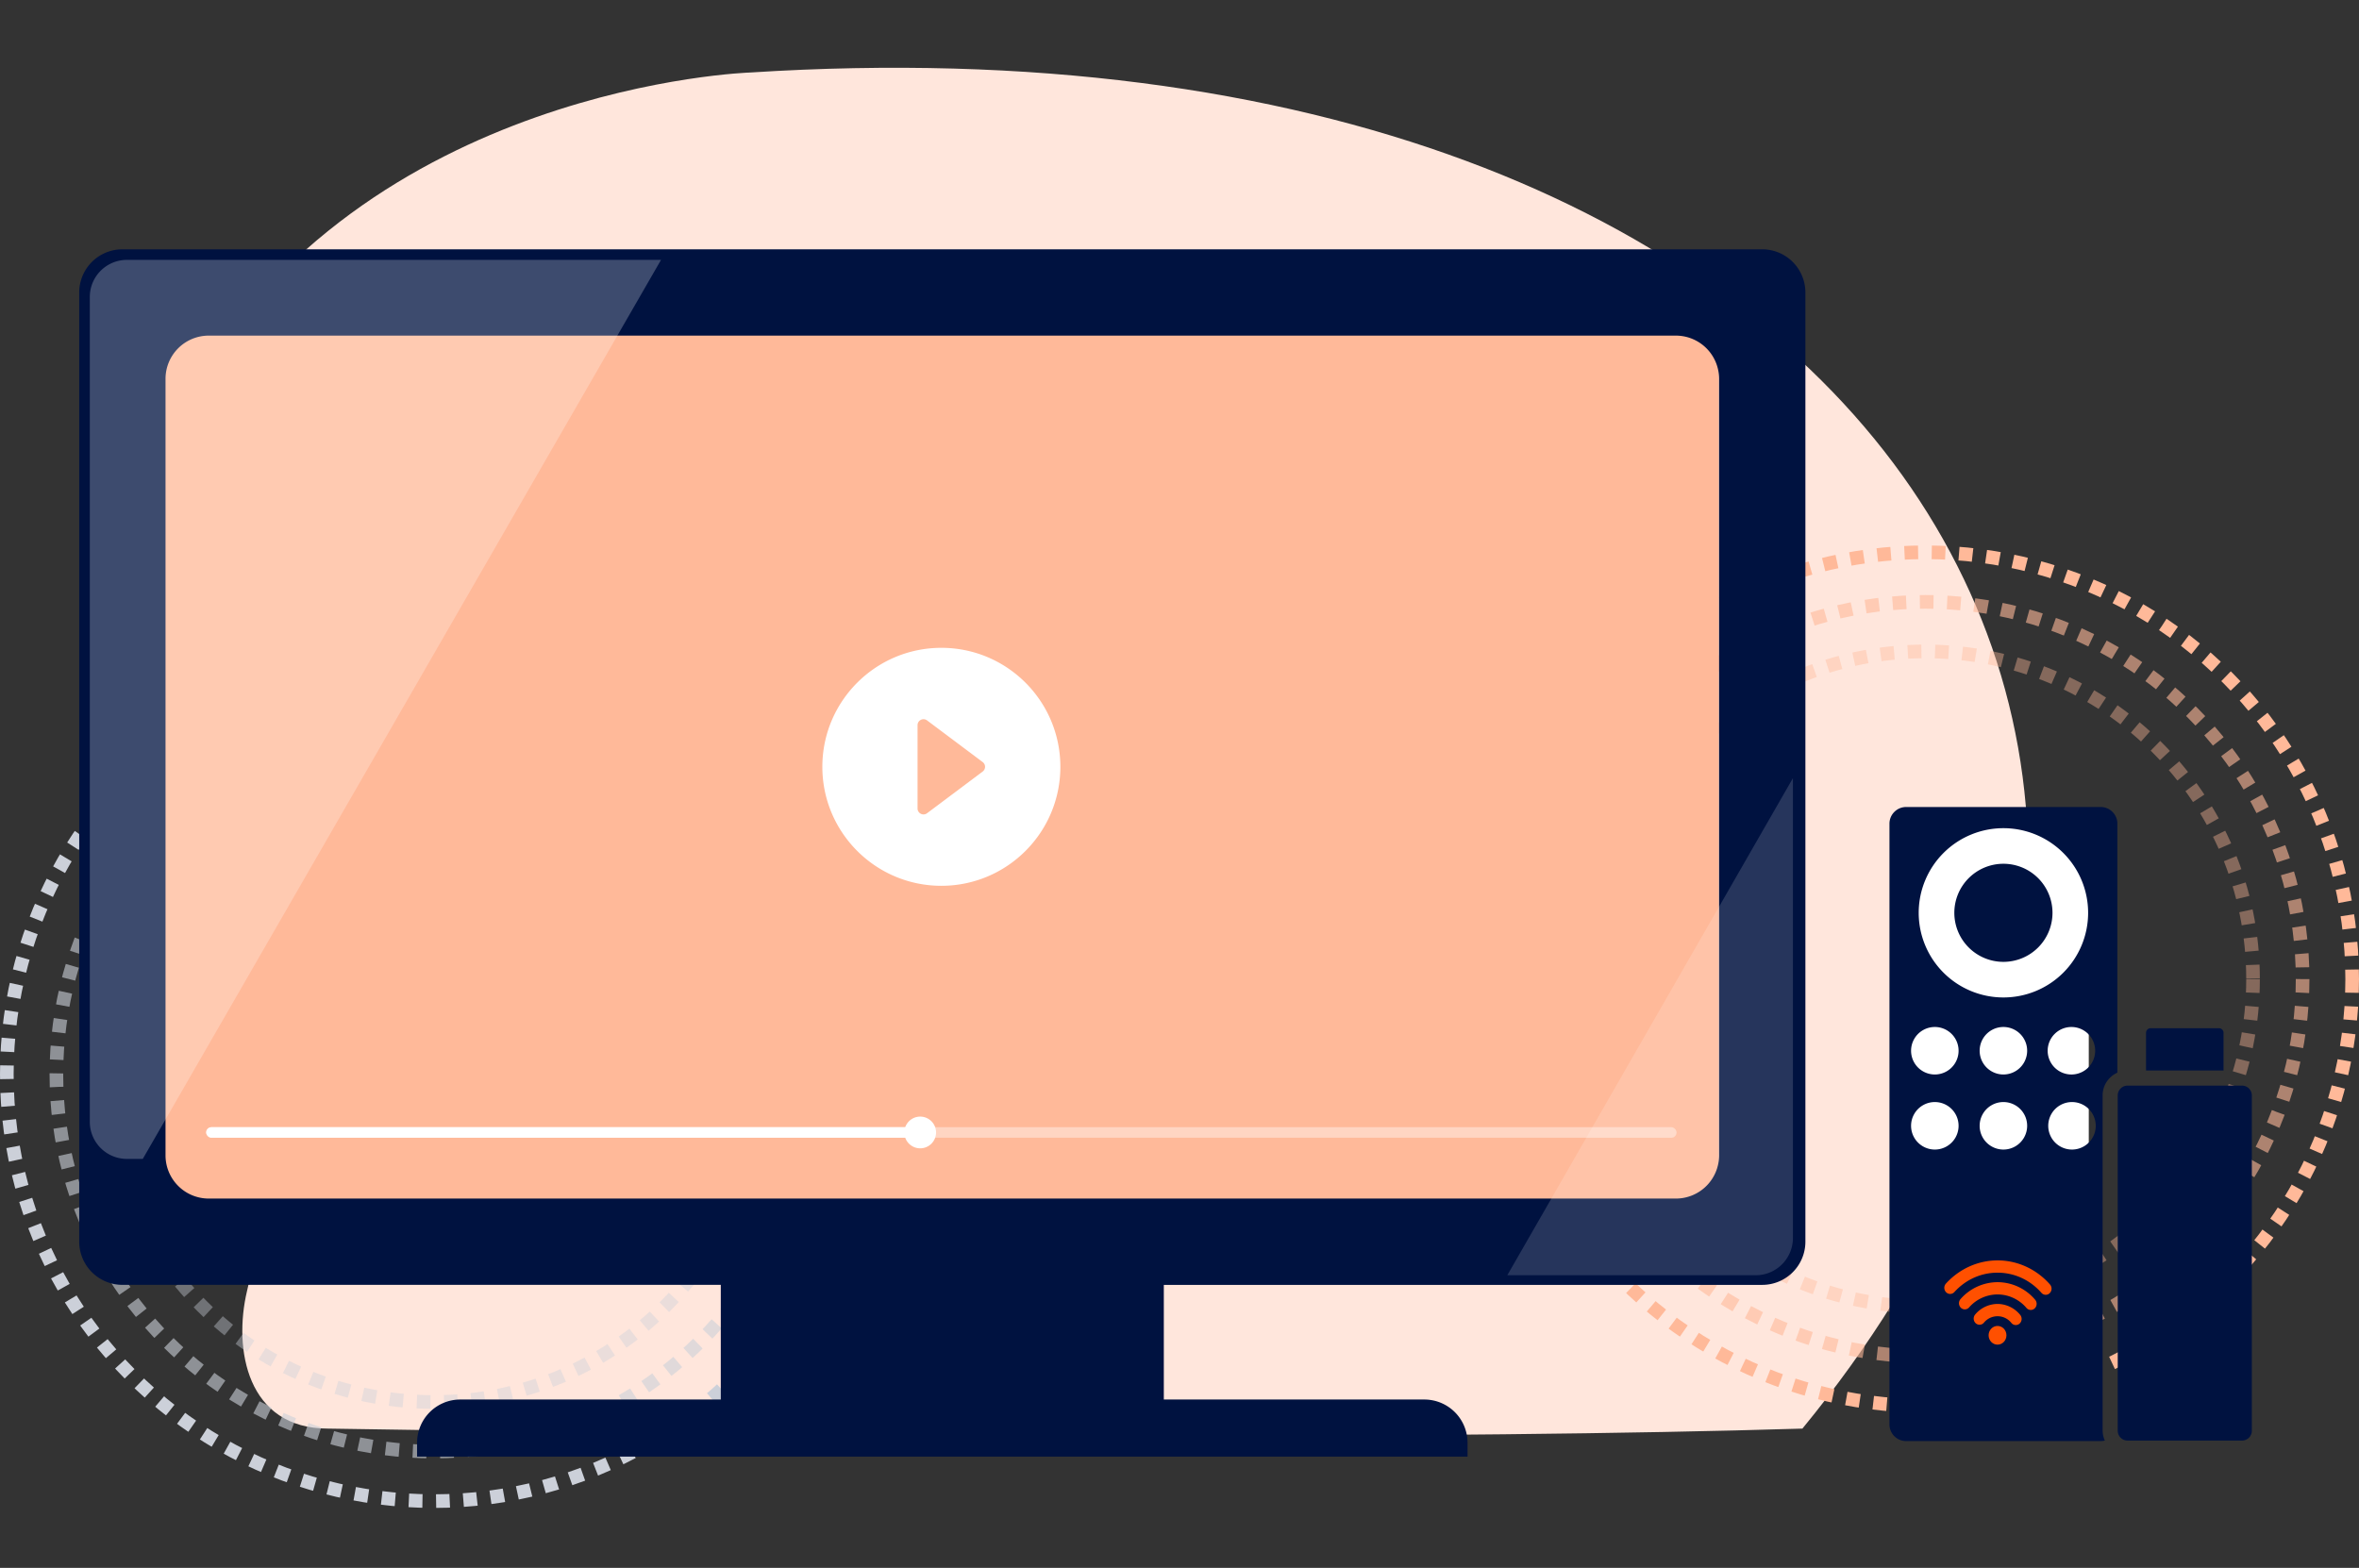
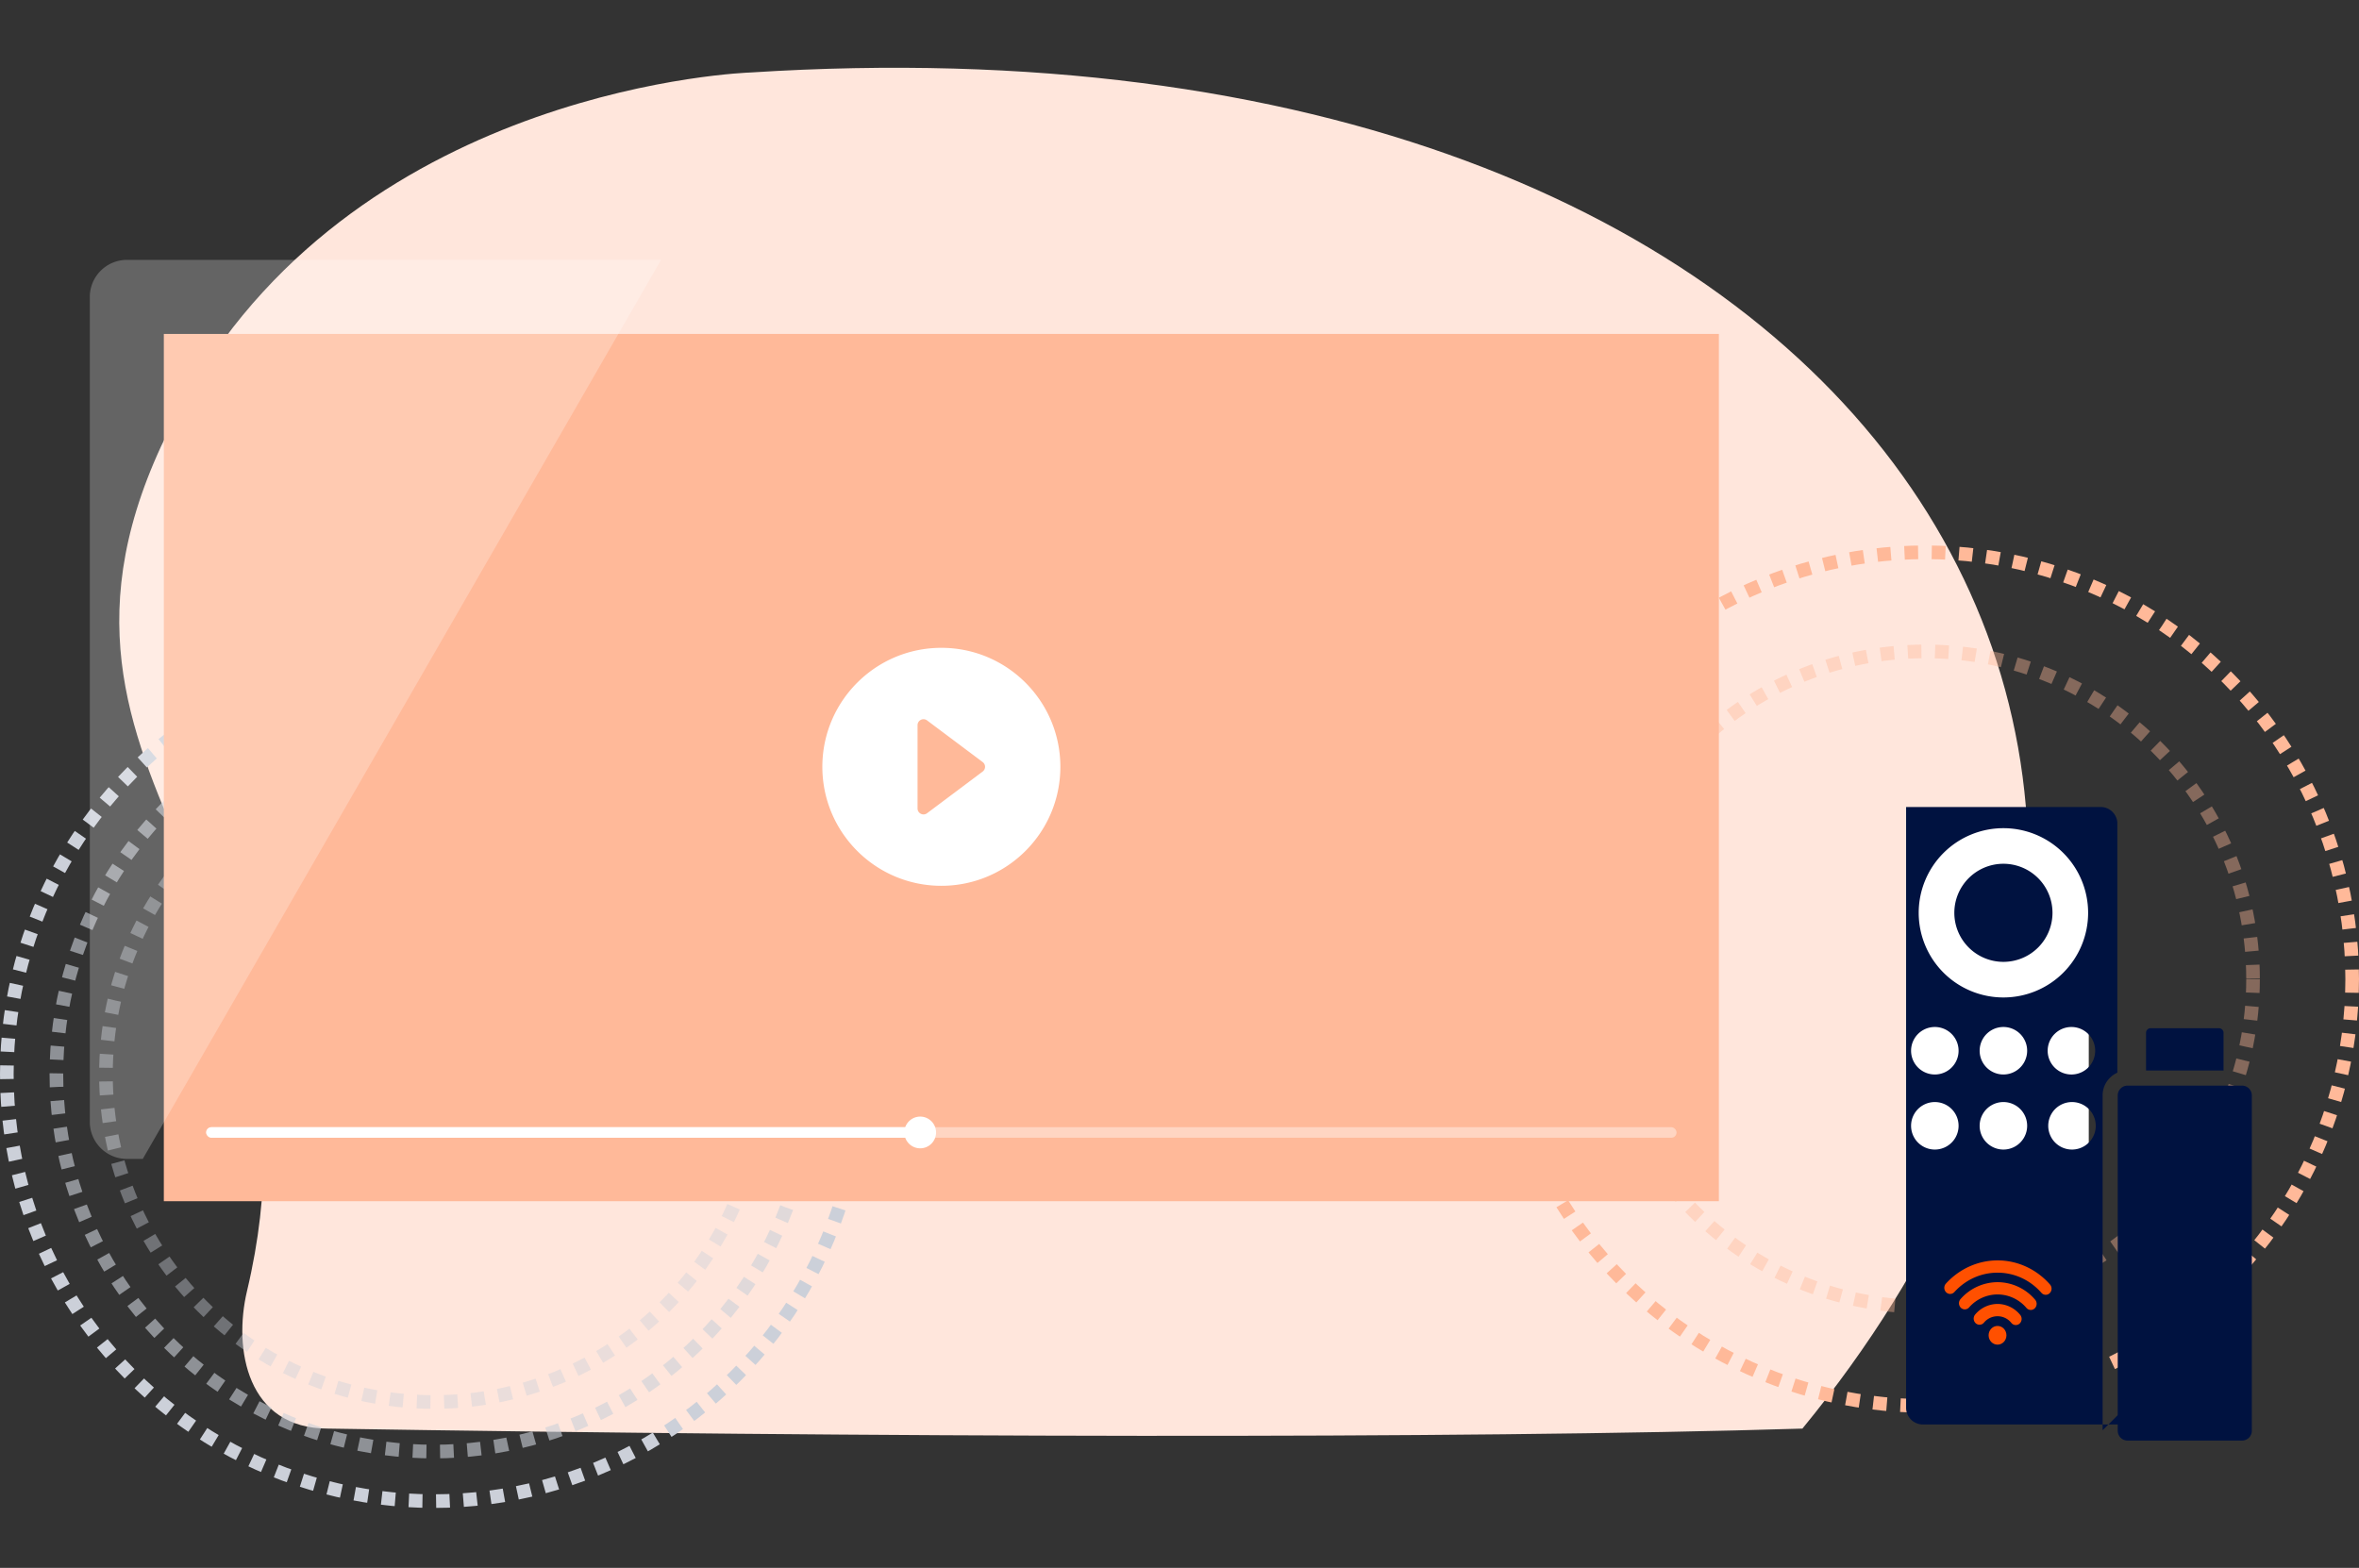
<svg xmlns="http://www.w3.org/2000/svg" width="173" height="115" fill="none">
  <rect width="100%" height="100%" fill="#333333" stroke="none" />
  <path fill-rule="evenodd" clip-rule="evenodd" d="M13.758 28.983C-2.062 56.616 25.272 64.535 18.114 94.7c-1.011 4.259 0 10.085 5.934 10.085 39.64.64 83.078.776 108.134 0C172.006 56.238 137.611.036 55.036 5.317c0 0-28.232.88-41.278 23.666z" fill="#FFE6DC" />
  <circle cx="31.807" cy="78.798" r="31.307" stroke="#CCD0D9" stroke-dasharray="1 1" />
  <circle opacity=".6" cx="31.807" cy="78.798" r="27.672" stroke="#CCD0D9" stroke-dasharray="1 1" />
  <circle opacity=".4" cx="31.807" cy="78.798" r="24.037" stroke="#CCD0D9" stroke-dasharray="1 1" />
  <circle cx="141.193" cy="71.816" r="31.307" stroke="#FFB999" stroke-dasharray="1 1" />
-   <circle opacity=".6" cx="141.193" cy="71.816" r="27.672" stroke="#FFB999" stroke-dasharray="1 1" />
  <circle opacity=".4" cx="141.193" cy="71.816" r="24.037" stroke="#FFB999" stroke-dasharray="1 1" />
  <path fill-rule="evenodd" clip-rule="evenodd" d="M12.015 88.107h114.04V24.493H12.015v63.614z" fill="#FFB999" />
  <rect opacity=".4" x="15.118" y="82.677" width="107.834" height=".776" rx=".388" fill="#fff" />
  <rect x="15.118" y="82.677" width="52.753" height=".776" rx=".388" fill="#fff" />
  <circle cx="67.484" cy="83.064" r="1.164" fill="#fff" />
  <path fill-rule="evenodd" clip-rule="evenodd" d="M60.308 56.244c0-4.817 3.91-8.727 8.727-8.727 4.818 0 8.728 3.91 8.728 8.727 0 4.818-3.91 8.728-8.728 8.728-4.817 0-8.727-3.91-8.727-8.728zm7.68-3.403a.436.436 0 0 0-.698.349v6.109c0 .358.41.567.698.35l4.076-3.056a.433.433 0 0 0 0-.698l-4.076-3.054z" fill="#fff" />
-   <path fill-rule="evenodd" clip-rule="evenodd" d="M85.35 102.653h19.108a3.169 3.169 0 0 1 3.165 3.165v1.024H30.587v-1.024a3.169 3.169 0 0 1 3.166-3.165H52.86v-8.41H8.974a3.174 3.174 0 0 1-3.165-3.165V21.452a3.169 3.169 0 0 1 3.165-3.166h120.262a3.168 3.168 0 0 1 3.165 3.166v69.626a3.168 3.168 0 0 1-3.165 3.166H85.35v8.409zM15.304 24.617h107.602a3.169 3.169 0 0 1 3.165 3.165v56.966a3.169 3.169 0 0 1-3.165 3.165H15.304a3.169 3.169 0 0 1-3.165-3.165V27.782a3.169 3.169 0 0 1 3.165-3.165z" fill="#001240" />
  <path fill-rule="evenodd" clip-rule="evenodd" d="M9.299 85.004h1.172l38.006-65.942H9.3a2.72 2.72 0 0 0-2.714 2.719v60.504a2.72 2.72 0 0 0 2.714 2.719z" fill="#fff" fill-opacity=".24" />
-   <path fill-rule="evenodd" clip-rule="evenodd" d="M110.54 93.537h18.223a2.732 2.732 0 0 0 2.723-2.736V57.076L110.54 93.537z" fill="#fff" fill-opacity=".15" />
  <path fill="#fff" d="M139.894 60.523h13.288v26.575h-13.288z" />
  <path d="M164.423 79.629h-8.398a.72.72 0 0 0-.718.717v24.6a.72.72 0 0 0 .718.718h8.398a.72.72 0 0 0 .718-.718v-24.6a.72.72 0 0 0-.718-.717zM149.468 69.497a3.596 3.596 0 0 0 0-5.087 3.6 3.6 0 0 0-5.09 0 3.594 3.594 0 0 0 0 5.087 3.6 3.6 0 0 0 5.09 0z" fill="#001240" />
-   <path d="M154.198 104.909V80.346c0-.742.445-1.381 1.082-1.667V60.413c0-.67-.549-1.22-1.22-1.22h-14.274c-.671 0-1.22.55-1.22 1.22v44.068c0 .671.549 1.22 1.22 1.22h14.274c.104 0 .205-.014.301-.038a1.825 1.825 0 0 1-.163-.754zm-7.275-44.163a6.21 6.21 0 0 1 6.212 6.208 6.21 6.21 0 0 1-6.212 6.208 6.21 6.21 0 0 1-6.213-6.208 6.21 6.21 0 0 1 6.213-6.208zm-5.029 23.572a1.742 1.742 0 1 1-.002-3.484 1.742 1.742 0 0 1 .002 3.484zm0-5.506a1.742 1.742 0 1 1-.002-3.484 1.742 1.742 0 0 1 .002 3.484zm5.029 5.506a1.742 1.742 0 1 1-.002-3.484 1.742 1.742 0 0 1 .002 3.484zm0-5.506a1.742 1.742 0 1 1-.002-3.484 1.742 1.742 0 0 1 .002 3.484zm5.029 5.506a1.742 1.742 0 1 1 0-3.484 1.742 1.742 0 0 1 0 3.484zm0-5.506a1.742 1.742 0 1 1 0-3.483 1.742 1.742 0 0 1 0 3.483zM163.065 78.52v-2.77a.334.334 0 0 0-.333-.332h-5.016a.334.334 0 0 0-.333.332v2.77h5.682z" fill="#001240" />
+   <path d="M154.198 104.909V80.346c0-.742.445-1.381 1.082-1.667V60.413c0-.67-.549-1.22-1.22-1.22h-14.274v44.068c0 .671.549 1.22 1.22 1.22h14.274c.104 0 .205-.014.301-.038a1.825 1.825 0 0 1-.163-.754zm-7.275-44.163a6.21 6.21 0 0 1 6.212 6.208 6.21 6.21 0 0 1-6.212 6.208 6.21 6.21 0 0 1-6.213-6.208 6.21 6.21 0 0 1 6.213-6.208zm-5.029 23.572a1.742 1.742 0 1 1-.002-3.484 1.742 1.742 0 0 1 .002 3.484zm0-5.506a1.742 1.742 0 1 1-.002-3.484 1.742 1.742 0 0 1 .002 3.484zm5.029 5.506a1.742 1.742 0 1 1-.002-3.484 1.742 1.742 0 0 1 .002 3.484zm0-5.506a1.742 1.742 0 1 1-.002-3.484 1.742 1.742 0 0 1 .002 3.484zm5.029 5.506a1.742 1.742 0 1 1 0-3.484 1.742 1.742 0 0 1 0 3.484zm0-5.506a1.742 1.742 0 1 1 0-3.483 1.742 1.742 0 0 1 0 3.483zM163.065 78.52v-2.77a.334.334 0 0 0-.333-.332h-5.016a.334.334 0 0 0-.333.332v2.77h5.682z" fill="#001240" />
  <path d="M143.325 94.77a.414.414 0 0 1-.605.014.465.465 0 0 1-.013-.635c.999-1.097 2.386-1.714 3.832-1.701 1.445.013 2.822.654 3.801 1.769a.466.466 0 0 1-.024.635.414.414 0 0 1-.605-.025c-.826-.94-1.963-1.467-3.18-1.478-1.218-.011-2.364.496-3.206 1.421z" fill="#FF5000" />
  <path d="M144.404 95.898a.415.415 0 0 1-.606.02.465.465 0 0 1-.019-.634 3.633 3.633 0 0 1 2.746-1.239 3.63 3.63 0 0 1 2.724 1.287.465.465 0 0 1-.031.635.415.415 0 0 1-.605-.031 2.789 2.789 0 0 0-2.096-.99 2.785 2.785 0 0 0-2.113.952z" fill="#FF5000" />
  <path d="M145.493 97.015a.415.415 0 0 1-.606.039.466.466 0 0 1-.036-.636 2.154 2.154 0 0 1 1.66-.776 2.154 2.154 0 0 1 1.646.808.465.465 0 0 1-.049.633.415.415 0 0 1-.604-.051 1.293 1.293 0 0 0-2.011-.017z" fill="#FF5000" />
  <path fill-rule="evenodd" clip-rule="evenodd" d="M145.837 97.936c.003-.379.299-.684.66-.68.361.003.651.313.648.692-.004.379-.299.683-.66.68-.361-.003-.651-.313-.648-.692z" fill="#FF5000" />
</svg>